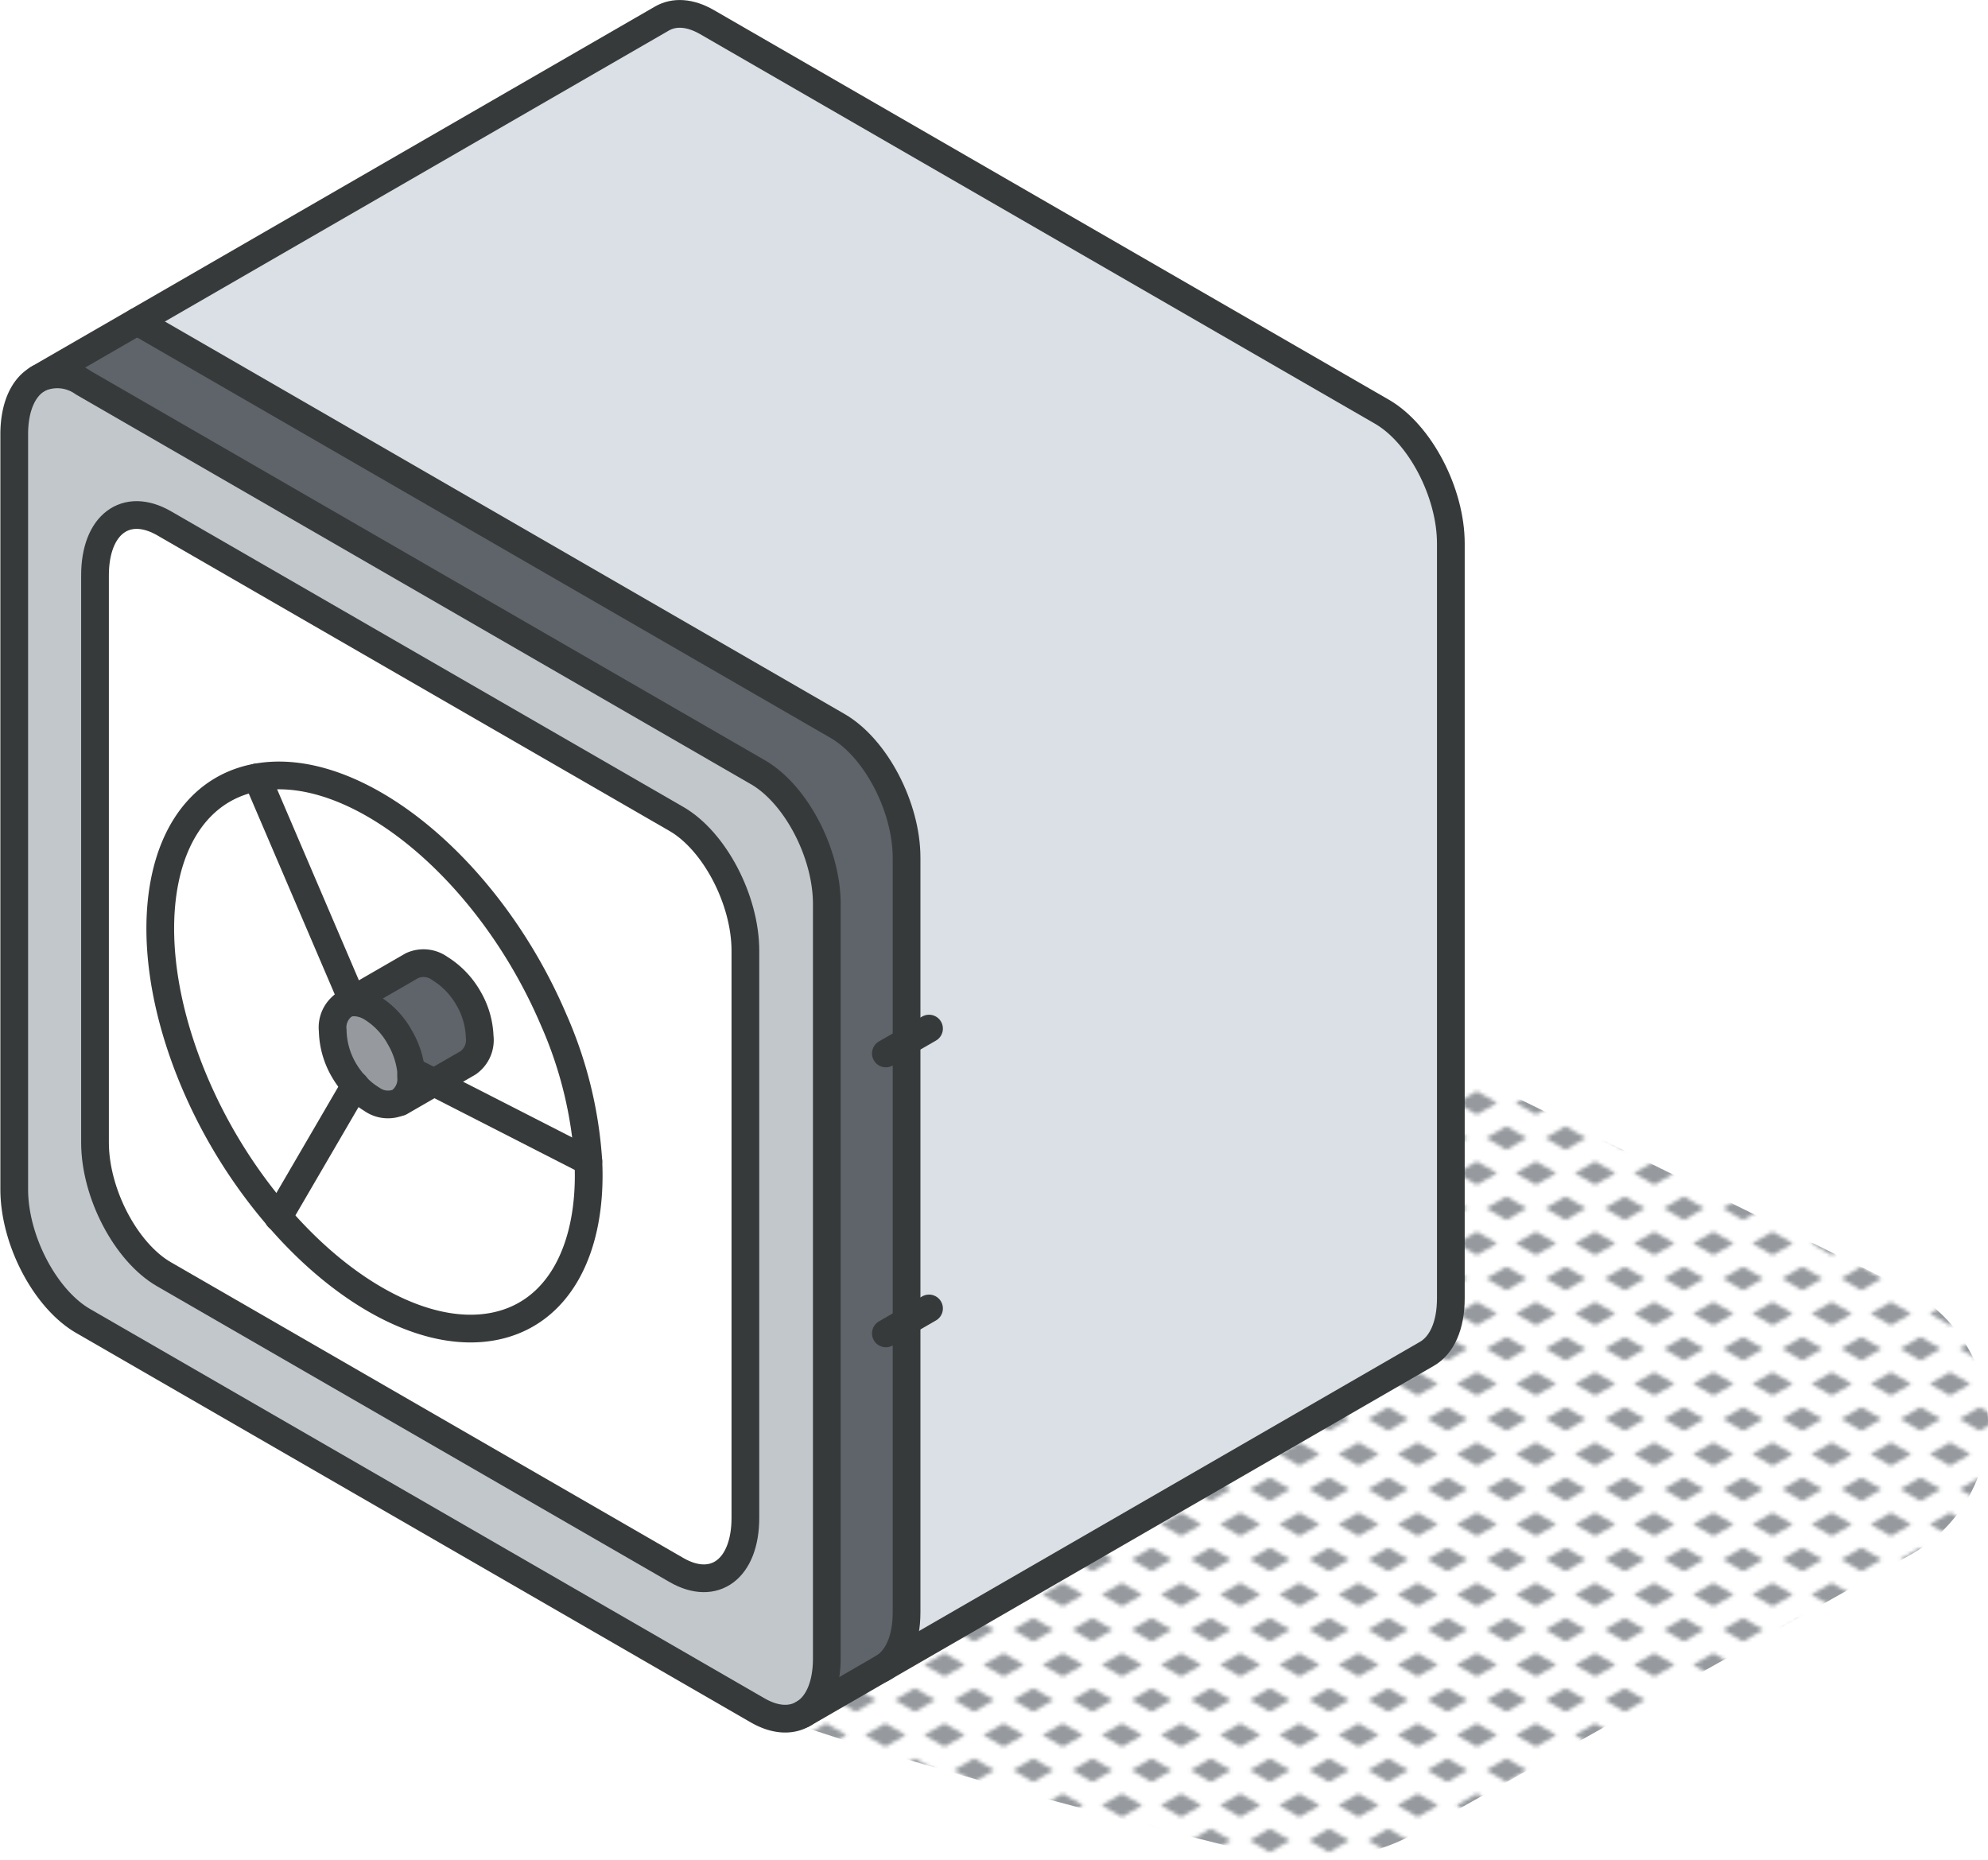
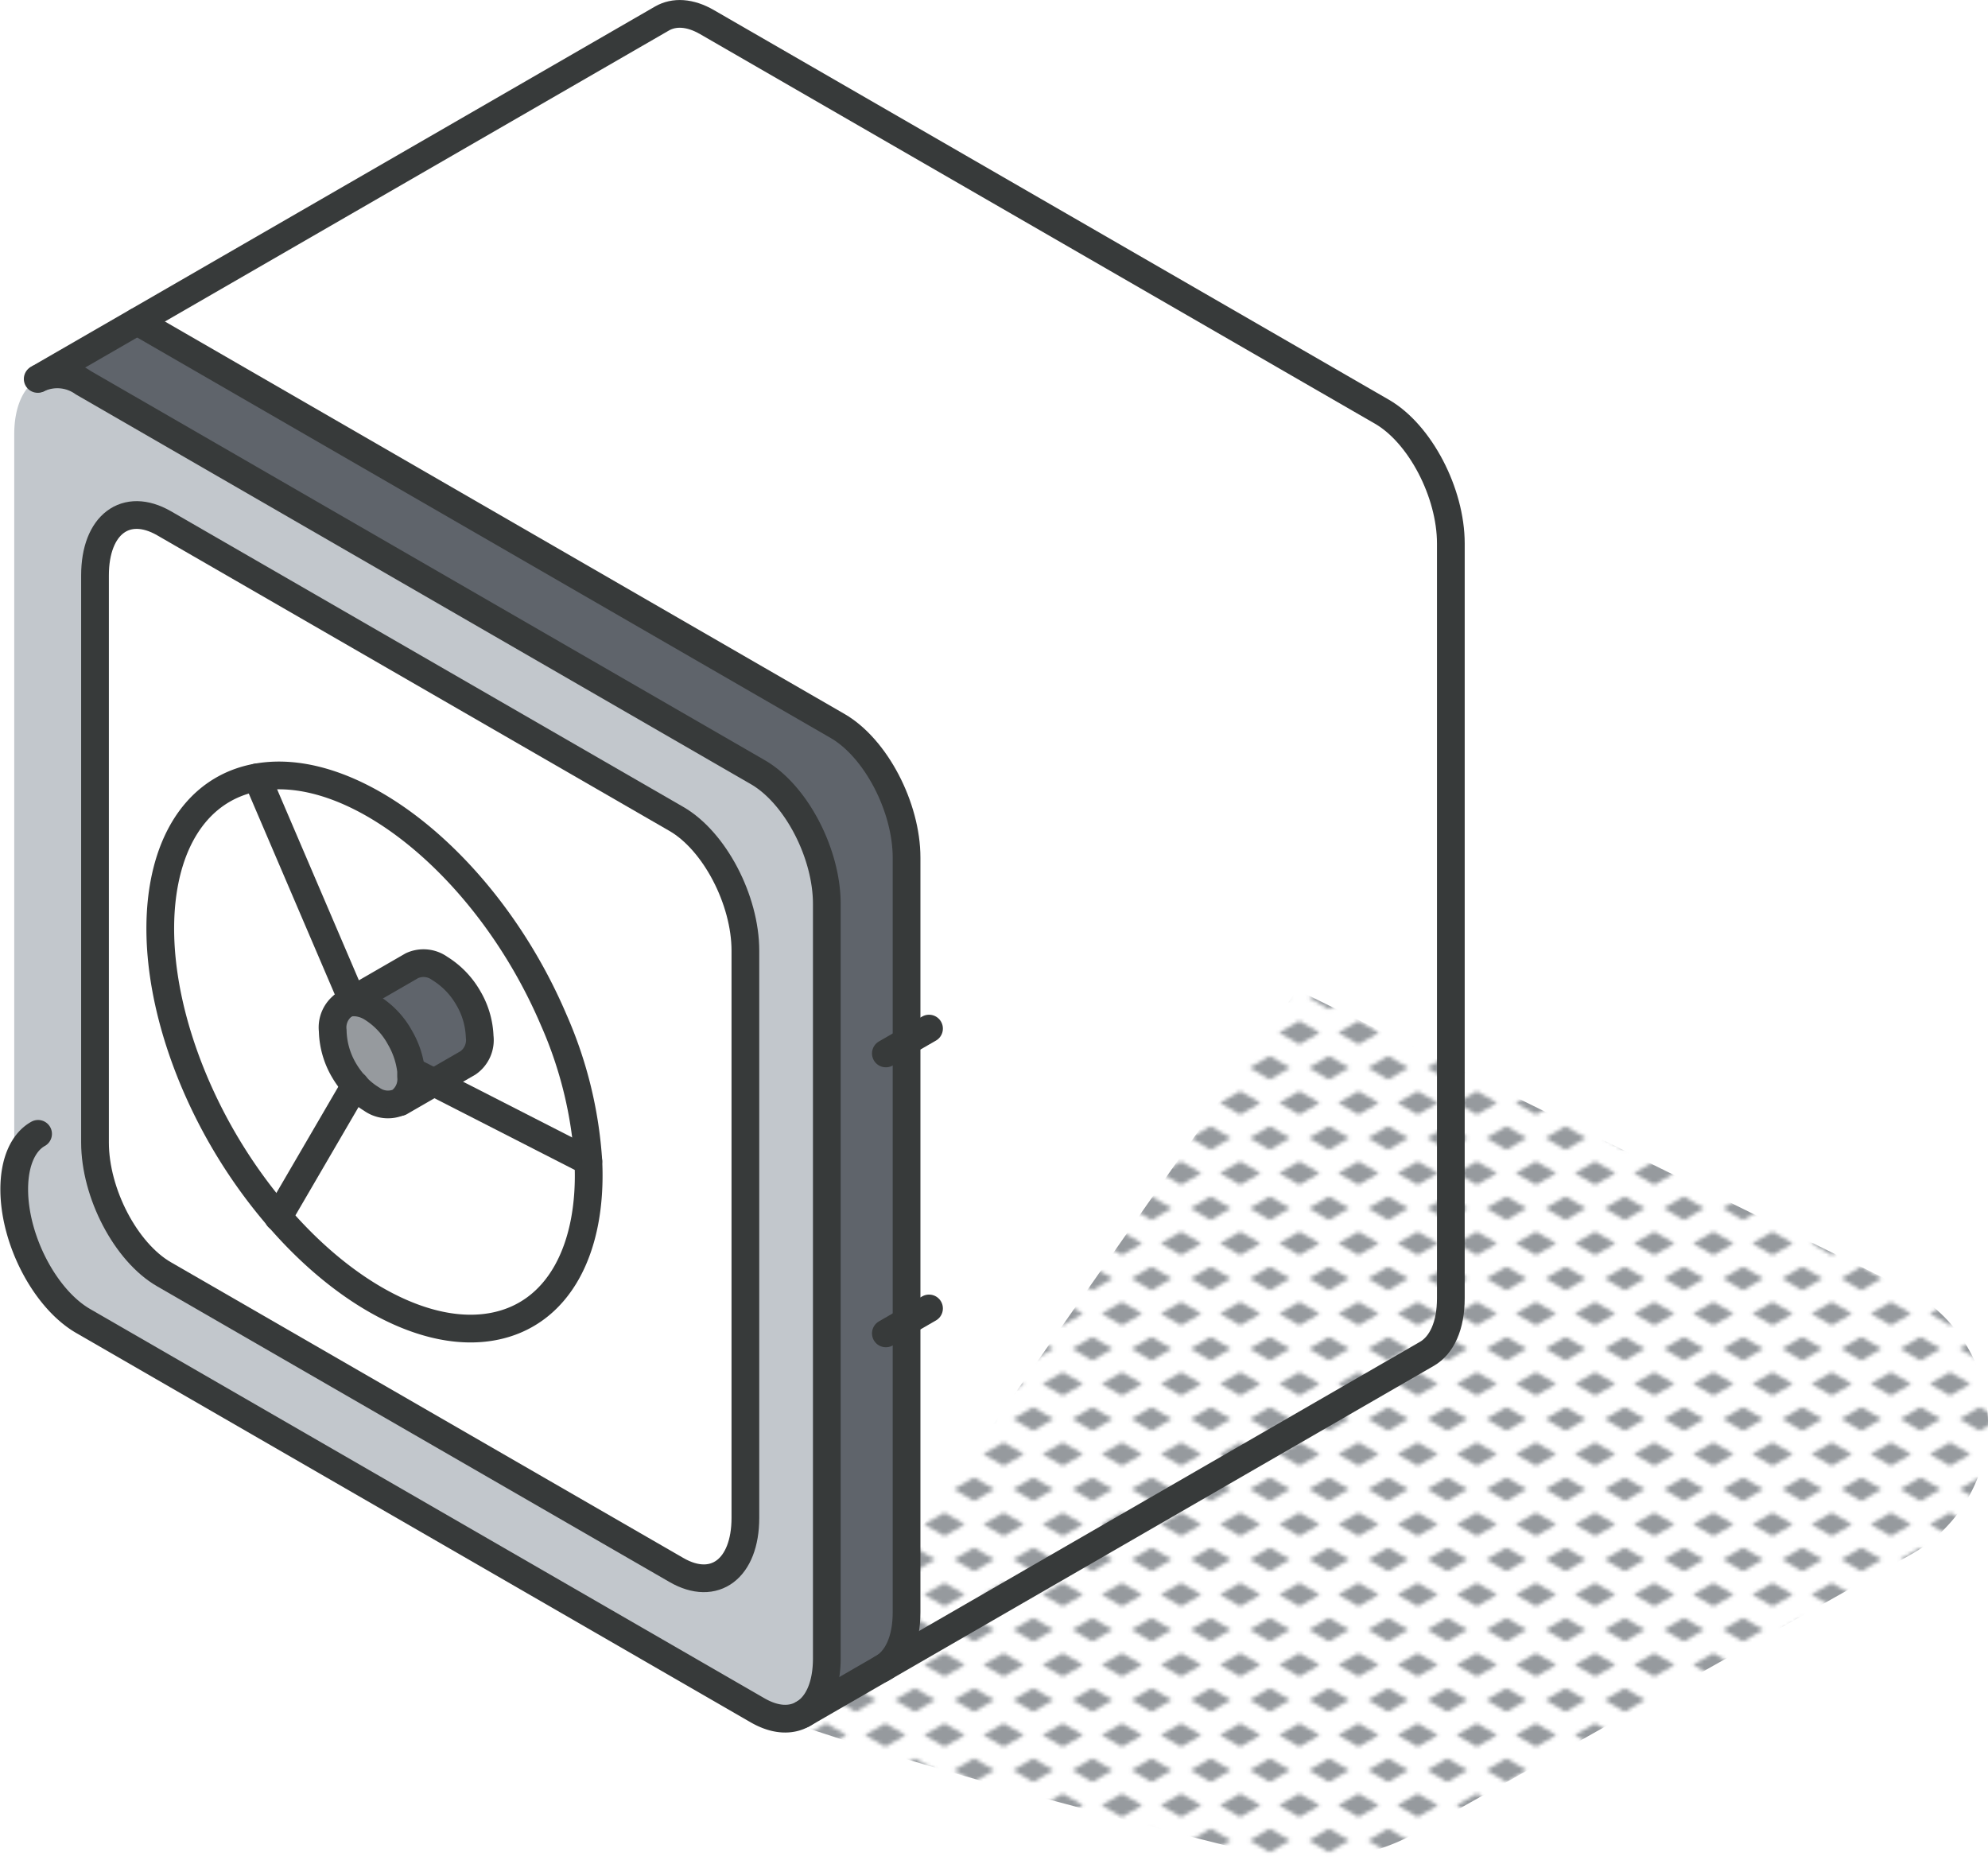
<svg xmlns="http://www.w3.org/2000/svg" viewBox="0 0 215.1 201.23">
  <defs>
    <style>.cls-1,.cls-8{fill:none;}.cls-2{fill:#969a9e;}.cls-3{fill:url(#New_Pattern_Swatch_3);}.cls-4{fill:#dae0e5;}.cls-5{fill:#5f646b;}.cls-6{fill:#c2c7cc;}.cls-7{fill:#fff;}.cls-8{stroke:#373a3a;stroke-linecap:round;stroke-linejoin:round;stroke-width:3px;}</style>
    <pattern id="New_Pattern_Swatch_3" data-name="New Pattern Swatch 3" width="16" height="19" patternTransform="translate(9.39 -6.07) scale(0.4)" patternUnits="userSpaceOnUse" viewBox="0 0 16 19">
      <rect class="cls-1" width="16" height="19" />
      <polygon class="cls-2" points="16 22.18 10.5 19 16 15.82 21.5 19 16 22.18" />
      <polygon class="cls-2" points="8 12.68 2.5 9.5 8 6.33 13.5 9.5 8 12.68" />
      <polygon class="cls-2" points="0 22.18 -5.5 19 0 15.82 5.5 19 0 22.18" />
      <polygon class="cls-2" points="16 3.18 10.5 0 16 -3.17 21.5 0 16 3.18" />
      <polygon class="cls-2" points="0 3.18 -5.5 0 0 -3.17 5.5 0 0 3.18" />
    </pattern>
  </defs>
  <g id="Layer_2" data-name="Layer 2">
    <g id="icons_design" data-name="icons design">
      <path class="cls-3" d="M85.06,186.19c14.3,5,38,11.13,51.05,14.35a23.8,23.8,0,0,0,17.39-2.37l53.3-30a16.3,16.3,0,0,0-.81-28.83l-65.64-32.24Z" />
-       <path class="cls-4" d="M98.09,143V92.8c0-5.49-3.34-11.87-7.46-14.25L14.85,34.79,71.63,2c1.31-.75,3-.68,4.88.4l73,42.15c4.12,2.38,7.45,8.76,7.45,14.25v81.65c0,3-1,5.11-2.57,6l-59,34.08c1.66-.87,2.72-3,2.72-6.11Z" />
      <path class="cls-5" d="M98.09,112.69v61.76c0,3.09-1.06,5.24-2.72,6.11l-8.52,4.91c1.58-.9,2.58-3,2.58-6V97.8c0-5.49-3.34-11.87-7.46-14.25L9,41.4a4.83,4.83,0,0,0-4.76-.46l10.65-6.15L90.63,78.55c4.12,2.38,7.46,8.76,7.46,14.25Z" />
      <path class="cls-6" d="M89.43,97.8v81.65c0,3-1,5.12-2.58,6-1.31.76-3,.69-4.88-.38L9,142.93c-4.12-2.38-7.46-8.76-7.46-14.25V47c0-3,1-5.12,2.58-6l.12-.07A4.83,4.83,0,0,1,9,41.4L82,83.55C86.09,85.93,89.43,92.31,89.43,97.8Zm-8.78,66.44V102.87c0-5.49-3.34-11.87-7.46-14.25l-55.45-32c-4.12-2.38-7.46.15-7.46,5.64v61.36c0,5.49,3.34,11.87,7.46,14.25l55.45,32C77.31,172.25,80.65,169.73,80.65,164.24Z" />
      <path class="cls-7" d="M80.65,102.87v61.37c0,5.49-3.34,8-7.46,5.63l-55.45-32c-4.12-2.38-7.46-8.76-7.46-14.25V62.25c0-5.49,3.34-8,7.46-5.64l55.45,32C77.31,91,80.65,97.38,80.65,102.87ZM53.24,143.54c7.17-1.29,10.88-8.4,10.42-17.89a45,45,0,0,0-3.76-15.32c-7-16.41-21.4-28.15-32.1-26.22s-13.68,16.81-6.65,33.22a55.73,55.73,0,0,0,9,14.39C37.25,140,46.07,144.84,53.24,143.54Z" />
      <path class="cls-7" d="M63.66,125.65c.46,9.49-3.25,16.6-10.42,17.89s-16-3.54-23.14-11.82l8.34-14.31a7.4,7.4,0,0,0,1.82,1.52,3,3,0,0,0,3,.3L47,117.11Z" />
-       <path class="cls-7" d="M63.66,125.65,47,117.11,50.64,115a3,3,0,0,0,1.26-2.78A8.83,8.83,0,0,0,50.68,108a9,9,0,0,0-3.07-3.26,3,3,0,0,0-3-.3l-6.46,3.73L27.8,84.11c10.7-1.93,25.07,9.81,32.1,26.22A45,45,0,0,1,63.66,125.65Z" />
      <path class="cls-5" d="M50.68,108a8.83,8.83,0,0,1,1.22,4.17A3,3,0,0,1,50.64,115L47,117.11l-2.44-1.24a9.24,9.24,0,0,0-1.19-3.58A8.72,8.72,0,0,0,40.26,109a3.84,3.84,0,0,0-2-.58l-.1-.24,6.46-3.73a3,3,0,0,1,3,.3A9,9,0,0,1,50.68,108Z" />
      <path class="cls-7" d="M47,117.11l-3.67,2.12a3,3,0,0,0,1.26-2.77c0-.19,0-.39,0-.59Z" />
      <path class="cls-2" d="M44.52,115.87c0,.2,0,.4,0,.59a3,3,0,0,1-1.26,2.77,3,3,0,0,1-3-.3,7.83,7.83,0,0,1-1.82-1.52,9.75,9.75,0,0,1-1.22-1.68A8.81,8.81,0,0,1,36,111.51a3,3,0,0,1,1.25-2.78,2.11,2.11,0,0,1,1-.28,3.84,3.84,0,0,1,2,.58,8.72,8.72,0,0,1,3.07,3.26A9.24,9.24,0,0,1,44.52,115.87Z" />
      <path class="cls-7" d="M38.44,117.41,30.1,131.72a55.73,55.73,0,0,1-9-14.39c-7-16.41-4-31.28,6.65-33.22l10.32,24.1-.9.52A3,3,0,0,0,36,111.51a8.81,8.81,0,0,0,1.25,4.22A9.38,9.38,0,0,0,38.44,117.41Z" />
      <path class="cls-7" d="M38.12,108.21l.1.24a2.11,2.11,0,0,0-1,.28Z" />
      <path class="cls-8" d="M14.85,34.79,90.63,78.55c4.12,2.38,7.46,8.76,7.46,14.25v81.65c0,3.09-1.06,5.24-2.72,6.11" />
-       <path class="cls-8" d="M4.2,40.94A4.83,4.83,0,0,1,9,41.4L82,83.55c4.12,2.38,7.46,8.76,7.46,14.25v81.65c0,3-1,5.12-2.58,6-1.31.76-3,.69-4.88-.38L9,142.93c-4.12-2.38-7.46-8.76-7.46-14.25V47c0-3,1-5.12,2.58-6" />
+       <path class="cls-8" d="M4.2,40.94A4.83,4.83,0,0,1,9,41.4L82,83.55c4.12,2.38,7.46,8.76,7.46,14.25v81.65c0,3-1,5.12-2.58,6-1.31.76-3,.69-4.88-.38L9,142.93c-4.12-2.38-7.46-8.76-7.46-14.25c0-3,1-5.12,2.58-6" />
      <path class="cls-8" d="M73.19,169.87l-55.45-32c-4.12-2.38-7.46-8.76-7.46-14.25V62.25c0-5.49,3.34-8,7.46-5.64l55.45,32c4.12,2.38,7.46,8.76,7.46,14.25v61.37C80.65,169.73,77.31,172.25,73.19,169.87Z" />
      <path class="cls-8" d="M63.66,125.65a45,45,0,0,0-3.76-15.32c-7-16.41-21.4-28.16-32.1-26.22s-13.68,16.81-6.65,33.22a55.73,55.73,0,0,0,9,14.39c7.15,8.27,16,13.12,23.14,11.82S64.11,135.14,63.66,125.65Z" />
      <line class="cls-8" x1="38.22" y1="108.45" x2="27.8" y2="84.11" />
      <line class="cls-8" x1="38.44" y1="117.41" x2="30.1" y2="131.72" />
      <line class="cls-8" x1="44.52" y1="115.87" x2="63.66" y2="125.65" />
      <path class="cls-8" d="M86.85,185.47l67.56-39c1.57-.92,2.57-3,2.57-6V58.8c0-5.49-3.33-11.87-7.45-14.25L76.51,2.4c-1.86-1.08-3.57-1.15-4.88-.4L4.08,41" />
      <line class="cls-8" x1="95.85" y1="113.98" x2="100.52" y2="111.29" />
      <line class="cls-8" x1="95.85" y1="144.27" x2="100.52" y2="141.57" />
      <path class="cls-8" d="M37.22,108.73a2.11,2.11,0,0,1,1-.28,3.84,3.84,0,0,1,2,.58,8.72,8.72,0,0,1,3.07,3.26,9.24,9.24,0,0,1,1.19,3.58c0,.2,0,.4,0,.59a3,3,0,0,1-1.26,2.77,3,3,0,0,1-3-.3,7.83,7.83,0,0,1-1.82-1.52,9.75,9.75,0,0,1-1.22-1.68A8.81,8.81,0,0,1,36,111.51,3,3,0,0,1,37.22,108.73Z" />
      <path class="cls-8" d="M37.22,108.73l7.36-4.25a3,3,0,0,1,3,.3A9,9,0,0,1,50.68,108a8.83,8.83,0,0,1,1.22,4.17A3,3,0,0,1,50.64,115l-7.35,4.24" />
    </g>
  </g>
</svg>